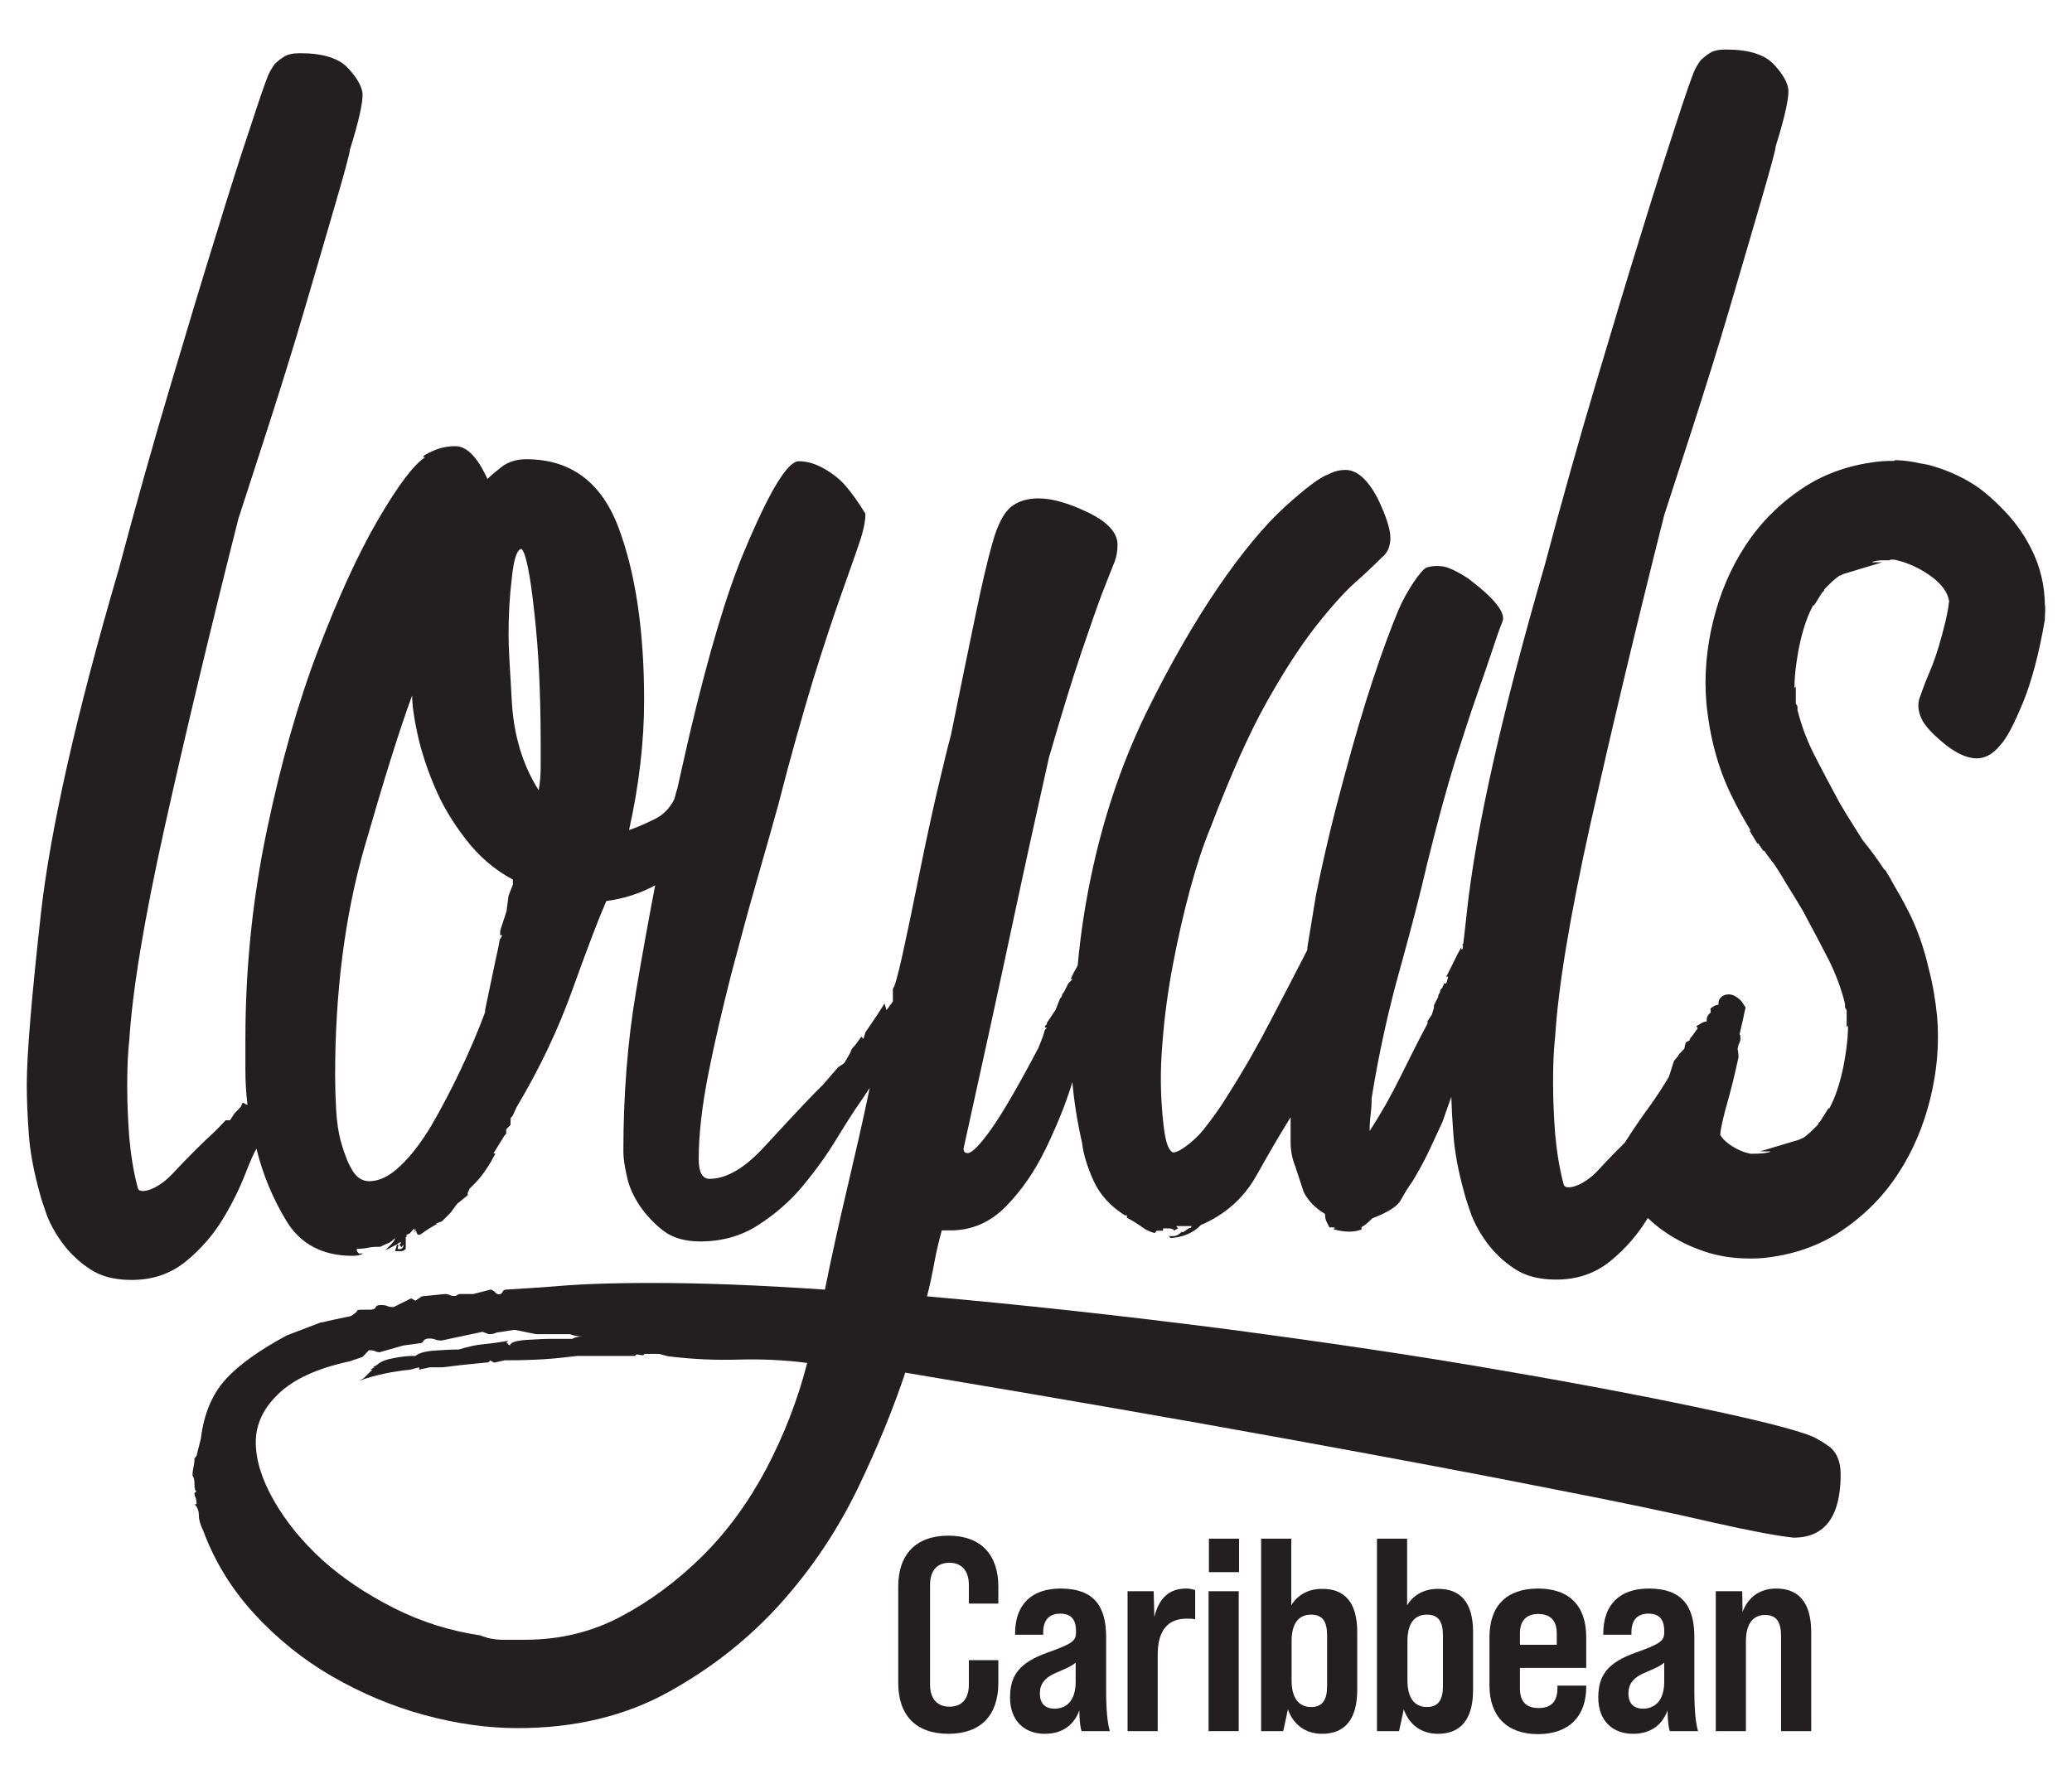
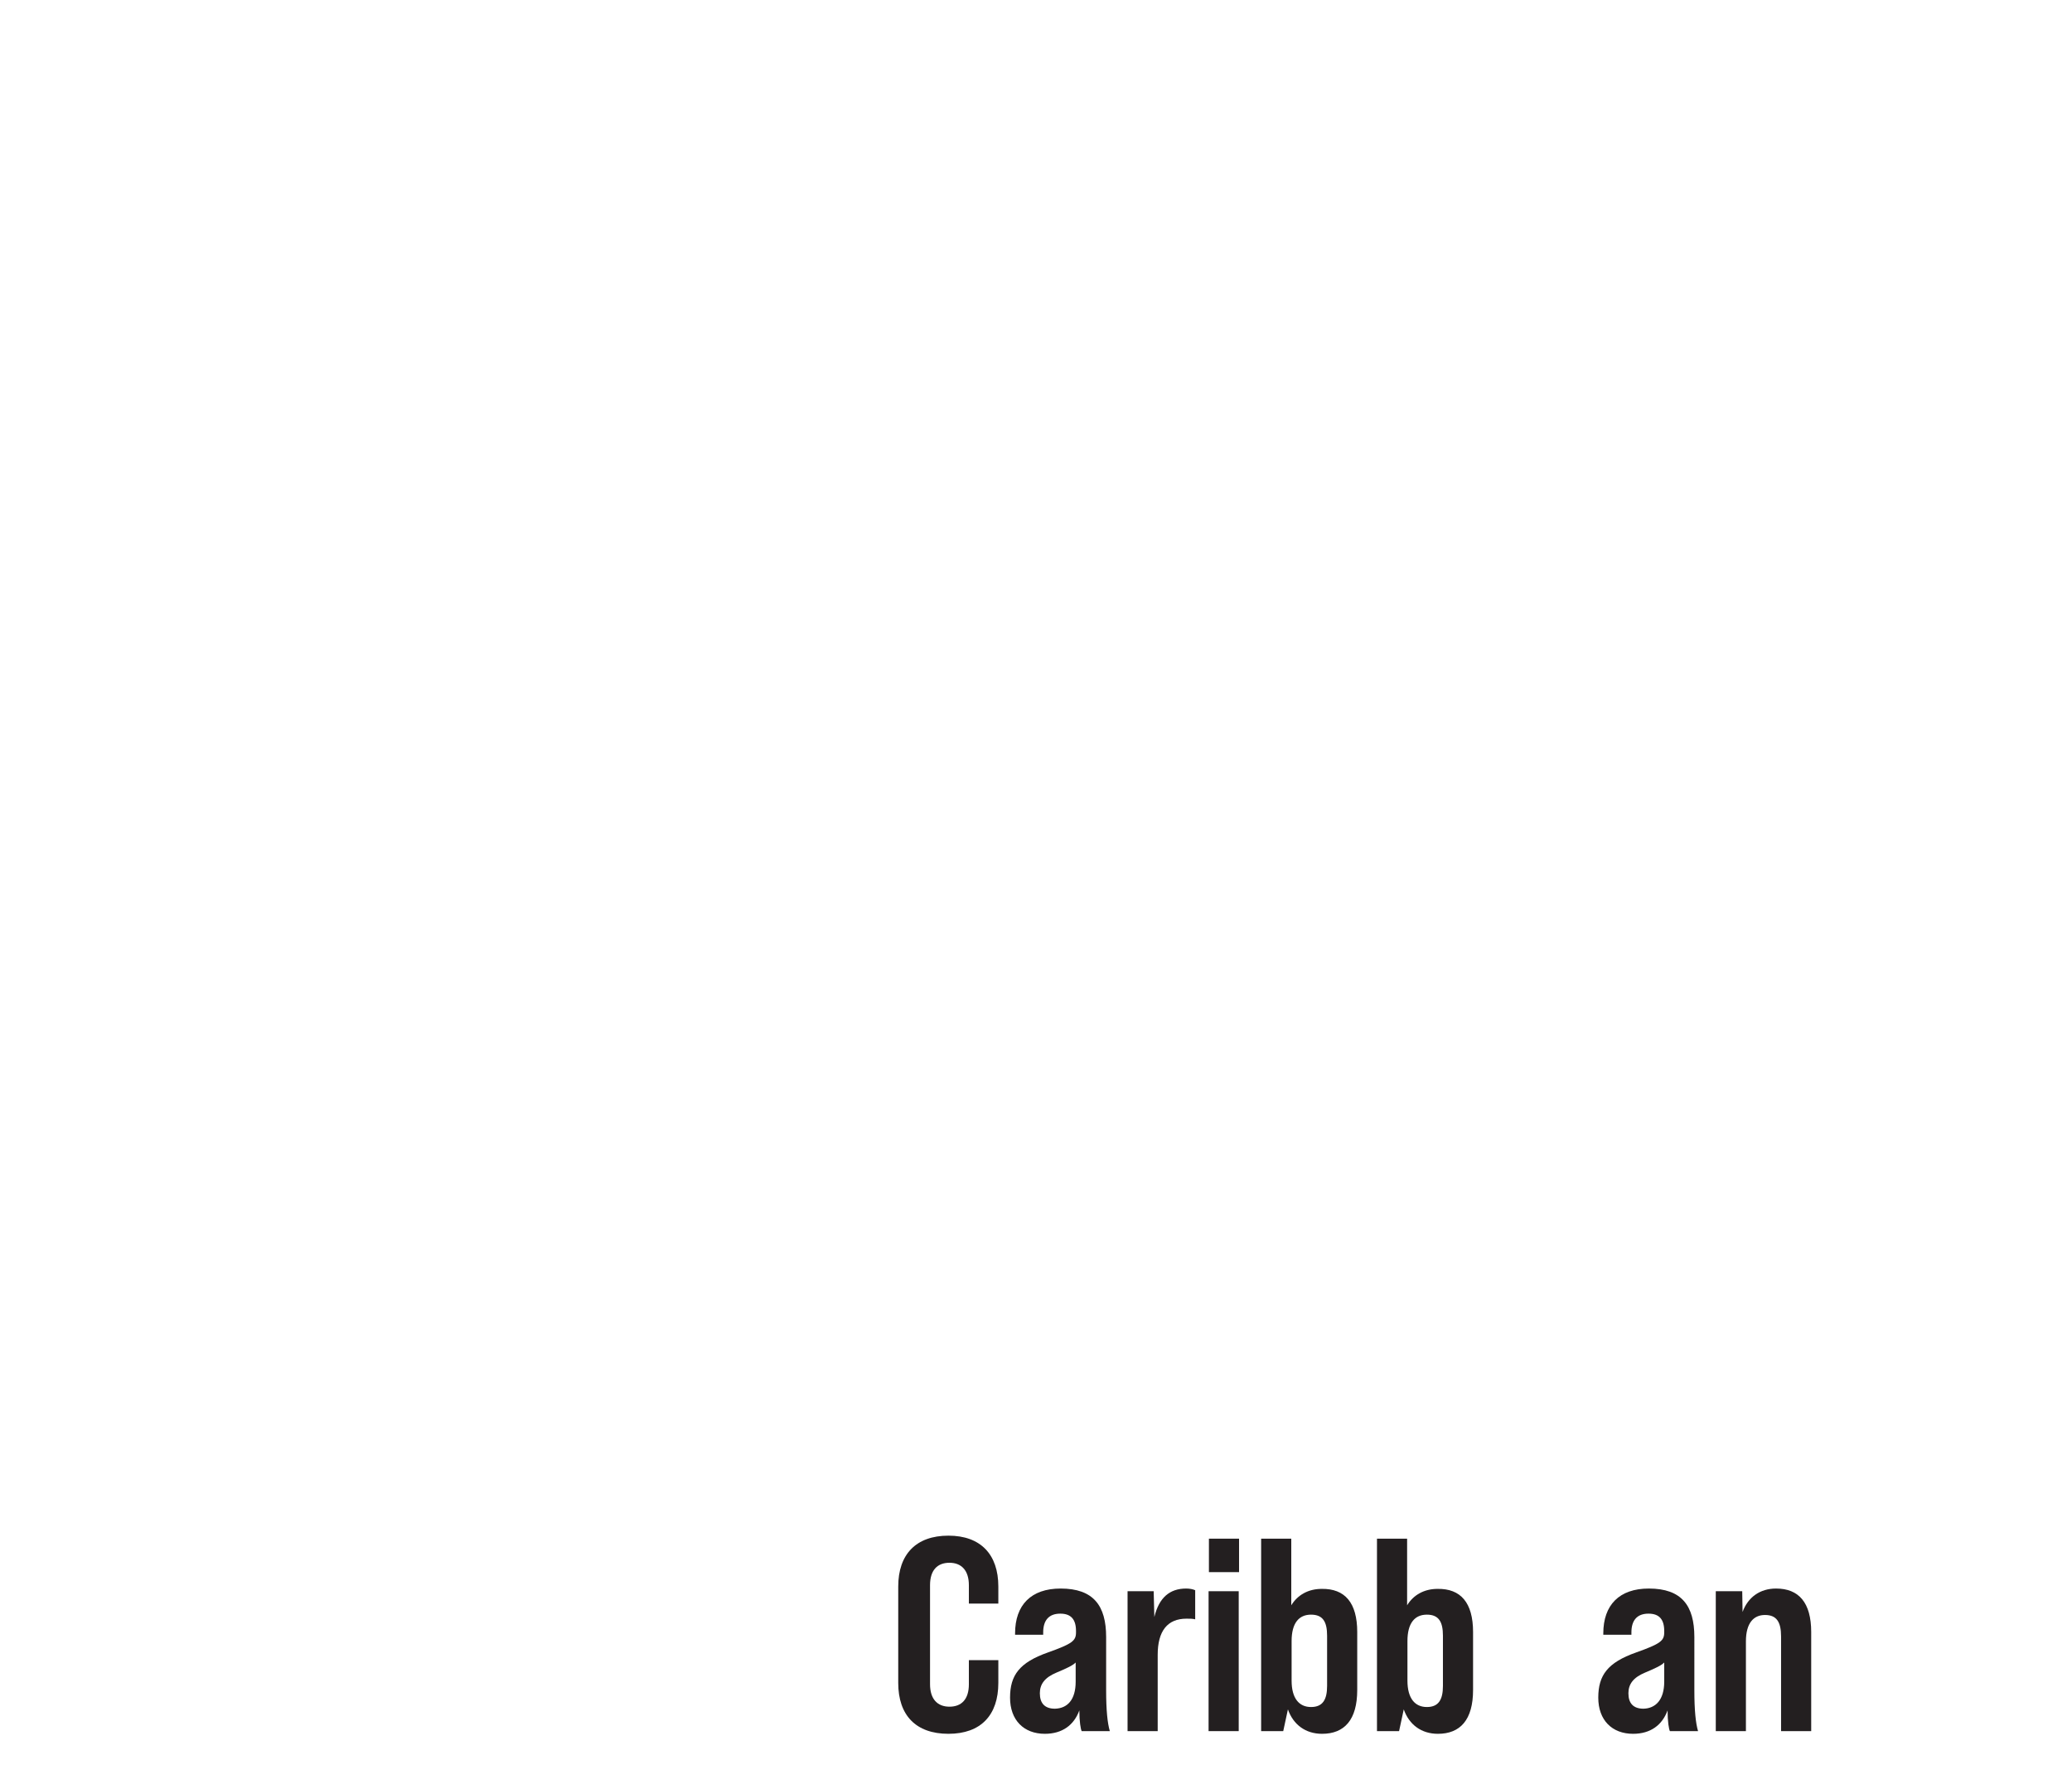
<svg xmlns="http://www.w3.org/2000/svg" version="1.1" id="Laag_1" x="0px" y="0px" viewBox="0 0 618.9 533.1" style="enable-background:new 0 0 618.9 533.1;" xml:space="preserve">
  <style type="text/css">
	.st0{fill:#231F20;}
</style>
-   <path class="st0" d="M610.8,181.1c0-6.1-1.4-11.9-4.1-17.2c-2.3-4.6-5.4-8.8-9.1-12.4c-1.9-2-4-3.8-6.2-5.5c-4.2-3-8.9-5.2-13.9-6.7  c-1.3-0.4-2.8-0.7-4.1-0.9c-2.2-0.5-4.4-0.8-6.5-0.9h-0.9l-0.2,0.2c-1.2,0-2.5,0-3.6,0.1c-8.9,0.8-17,3.5-24,8.2  c-6.8,4.6-12.5,10.3-16.9,17.1c-4.4,6.7-7.6,14.3-9.6,22.5c-2,8.2-2.7,16.4-2,24.5c1,10.2,3.5,19.5,7.5,27.6c1.7,3.5,3.6,7,5.7,10.4  l-0.3,0.1l2.3,3.8h0.3l1.5,2.2h0.3c1,1.5,2.1,2.9,3.1,4.2c0.7,1,1.3,2.1,2.1,3.3l1.3,2.2c1,1.6,1.9,3.1,2.9,4.7  c1.3,2.2,2.4,3.9,3,5.2c2.2,4.1,4.5,8.4,6.8,12.9c2.1,4.2,3.8,8.7,4.9,13.2v1.1l0.5,0.8v5.1l0.4-0.5c0,2.4-0.2,4.9-0.6,7.6  c-0.4,2.8-0.9,5.6-1.6,8.2c-0.7,2.6-1.5,5.1-2.6,7.4c-0.3,0.6-0.6,1.2-0.9,1.8v-0.5l-2.6,4.1c0,0-0.1,0.1-0.1,0.1l-0.5,0.5v0.3  c-0.2,0.2-0.7,0.8-2.4,2.4c-1,0.9-1.8,1.5-2.3,1.8v-0.1l-1,0.5l-11.7,3.5h3.1l-0.2,0.2c-0.7,0.2-1.4,0.3-2.3,0.4  c-1.1,0.1-2.2,0.1-3.3,0.1c-2.3-0.4-4.5-1.4-6.7-3c-1.2-0.9-2-1.8-2.5-2.7c0.2-2,0.8-4.5,1.6-7.6c1.6-5.5,2.8-10.5,3.7-14.7l0.2-0.9  l-0.1-1.2c0-0.4-0.1-0.8-0.2-1.2l0.3-1.3c0.5-0.9,0.7-1.7,0.5-2.4l0.1-0.5l-0.2,0.1c0-0.1-0.1-0.2-0.1-0.3l1-4.3l0,0l0.3-1.4  c0,0,0-0.1,0-0.1l0.5-2.2l-0.7-1.1c-0.5-0.9-1.3-1.6-2.3-2.2c-1.3-0.8-2.7-0.8-3.9-0.1c-0.9,0.6-1.3,1.5-1.2,2.5c0,0,0,0,0,0.1  c-0.4,0-0.9,0.1-1.5,0.5l-0.9,0.6l0.1,1.3l-0.1,0c-0.3,0.2-1.3,1-1.1,2.6c-0.4,0-1,0.1-1.6,0.5l-1.5,0.9l0.4,0.6l-1.7,2.4  c-0.4,0.3-0.6,0.7-0.7,1.2c-0.2,0.1-0.4,0.2-0.6,0.3l-0.6,0.4l-0.4,1.8l-1.2,1.3c-0.3,0.2-0.5,0.5-0.6,0.8l-1.3,1.6l-0.1,0.3  c-0.5,1.5-0.9,2.9-1.4,4.4h0c-1.8,3-3.7,6-5.9,9c-2.2,3-4.6,6.5-7.1,10.4c0,0.1-0.1,0.2-0.2,0.3c-2.5,2.5-5.2,5.2-8,8.3  c-4.3,4.6-9.5,6.1-10.2,4.3c-1.3-4.8-2.1-9.9-2.6-15.4c-0.4-5.5-0.6-10.4-0.6-14.8c0-4.4,0.1-7.9,0.3-10.5c0.2-2.6,0.3-3.7,0.3-3.3  c0.9-14.9,4.4-36.1,10.5-63.6c6.2-27.6,13.5-58.4,22.1-92.5c1.7-5.2,4.5-13.8,8.3-25.6c3.8-11.8,7.6-23.8,11.2-36.1  c3.6-12.2,6.8-23.2,9.6-32.8c2.8-9.6,4.2-14.9,4.2-15.7c2.6-8.3,3.8-13.8,3.8-16.4c0-2.2-1.4-4.8-4.2-7.9c-2.8-3.1-7.6-4.6-14.4-4.6  c-2.1,0-3.7,0.3-4.8,1c-1.1,0.7-2,1.4-2.9,2.3c-0.9,1.3-1.5,2.4-1.9,3.3c-0.9,2.2-2.7,7.4-5.4,15.7s-6.2,19-10.2,32.1  c-4.1,13.1-8.6,28.2-13.7,45.3c-5.1,17.1-10.2,35.2-15.3,54.4c-12.8,44.2-20.6,78.8-23.3,104c-0.3,3.1-0.7,6.1-1,8.9  c-0.1,0.2-0.2,0.4-0.4,0.6h0.3c0,0.4-0.1,0.7-0.1,1.1l-0.4,0.2V283c-0.6,1.1-1.3,2.3-1.9,3.6c-0.9,1.8-1.7,3.5-2.6,5.2h0.6l-0.6,2  h-0.6l-0.6,1.3l-0.6,0.7c0,0.4-0.1,0.8-0.3,1c-0.2,0.2-0.3,0.6-0.3,1l-1.3,2.6v0.7l-0.6,2l-1.3,2v0.7c-2.6,4.8-5.2,10.1-8,15.7  c-2.8,5.7-5.9,11.2-9.3,16.4c0-1.7,0.1-3.4,0.3-4.9c0.2-1.5,0.3-3.2,0.3-4.9c2.1-13.1,4.9-25.8,8.3-38c3.4-12.2,6.2-23,8.3-32.1  c3-12.2,5.8-22.4,8.3-30.5c2.6-8.1,4.8-14.9,6.7-20.3s3.4-9.8,4.5-13.1c1.1-3.3,2-6,2.9-8.2c1.3-2.6-2.1-7-10.2-13.1  c-3.4-2.2-6-3.4-7.7-3.6c-1.7-0.2-3.2-0.1-4.5,0.3c-1.7,0.4-6.3,7.3-8.6,12.8c-2.3,5.5-4.9,12.5-7.7,21c-2.8,8.5-5.7,18.3-8.6,29.2  c-3,10.9-5.8,22.5-8.3,34.8c-0.4,2.6-0.9,5.2-1.3,7.9c-0.4,2.6-0.9,5.2-1.3,7.9v0.7c-3.4,6.6-7,13.6-10.9,21  c-3.8,7.4-8.1,14.9-12.8,22.3c-2.1,3.5-4.6,7-7.4,10.5c-2.8,3.5-8,7.4-9.3,6.6c-1.3-0.9-2.1-3.7-2.6-8.5c-0.9-7.9-1-15.9-0.3-23.9  c0.6-8.1,1.7-16.1,3.2-23.9c1.5-7.9,3.2-15.3,5.1-22.3c1.9-7,3.9-13.1,6.1-18.4c6-15.7,11.6-28.3,16.9-37.7  c5.3-9.4,10.2-16.9,14.7-22.6c4.5-5.7,8.3-9.9,11.5-12.8c3.2-2.8,5.9-5.4,8-7.5c1.7-1.3,2.6-3.3,2.6-5.9c0-2.6-1.3-6.6-3.8-11.8  c-3-5.7-6.2-8.5-9.6-8.5c-1.7,0-3.4,0.4-5.1,1.3c-2.6,0.9-6.9,4.2-13.1,9.8c-6.2,5.7-12.8,13.7-19.8,23.9  c-7,10.3-14.1,22.5-21.1,36.7c-7,14.2-12.5,29.8-16.3,46.9c-2.1,9.5-3.7,19.4-4.6,29.5c-0.8,1.3-1.5,2.7-2.1,4h0.6l-1.3,1.3  l-1.3,2.6c-0.4,0.4-0.6,0.8-0.6,1c0,0.2-0.2,0.6-0.6,1l-1.3,3.3l-2.6,3.9c0,0.4-0.1,0.7-0.3,0.7c-0.2,0-0.3,0.2-0.3,0.7h0.6  l-0.6,0.7l-0.6,2l-1.3,3.3c-6,11.4-10.7,19.5-14.1,24.3c-3.4,4.8-5.8,7.2-7,7.2c-0.9,0-1.3-0.4-1.3-1.3c6-27.1,11-50.1,15-68.9  c4-18.8,7.6-34.8,10.5-47.9c3.8-13.1,7-23.5,9.6-31.2c2.6-7.6,4.6-13.4,6.1-17.4c1.5-3.9,2.7-6.9,3.5-8.9c0.9-2,1.3-4,1.3-6.2  c0-3.5-2.9-6.7-8.6-9.5c-5.8-2.8-10.8-4.3-15-4.3c-3.4,0-6.2,0.9-8.3,2.6c-2.1,1.8-3.9,5.2-5.4,10.5c-1.5,5.2-3.2,12.5-5.1,21.7  c-1.9,9.2-4.4,21.2-7.4,36.1c-0.9,3.1-2.2,8.8-4.2,17.1c-1.9,8.3-3.7,16.7-5.4,25.2c-1.7,8.5-3.3,16.2-4.8,23  c-1.5,6.8-2.5,10.2-2.9,10.2v3.9l-1.9,2.6l-0.6-2l0,0c-0.6,0.9-1.2,1.9-1.9,3c-1.3,2-2.6,3.8-3.8,5.6l-0.6,2l-0.6-0.7l-1.9,2.6  c-0.9,0.9-1.3,1.5-1.3,2l-1.9,3.3l-1.9,1.3l-4.5,5.2l-2.6,2.6c-3.8,3.9-8.7,9.2-14.7,15.7c-6,6.6-11.5,9.8-16.6,9.8  c-2.1,0-3.2-2-3.2-5.9c0-7.4,1-16,2.9-25.6c1.9-9.6,4.2-19.3,6.7-29.2c2.6-9.8,5.1-19.2,7.7-28.2c2.6-9,4.7-16.5,6.4-22.6  c3.8-14.9,7.4-27.4,10.5-37.7c3.2-10.3,6-18.7,8.3-25.2c2.3-6.6,4.2-11.7,5.4-15.4c1.3-3.7,1.9-6.7,1.9-8.9  c-2.1-3.5-4.1-6.2-5.8-8.2c-1.7-2-3.8-3.7-6.4-5.2c-2.6-1.5-5.1-2.3-7.7-2.3c-3.4,0-8.8,9-16.3,26.9c-5.3,12.6-10.7,30.9-16.3,54.6  v-0.2c0,0,0,0.1,0,0.2c-1.2,5.3-2.5,10.9-3.8,16.8l-0.1,0.1l0,0c-0.2,0.9-0.7,2.6-0.7,2.6c-1.3,2.6-3.2,4.6-5.8,5.9  c-2.6,1.3-5.1,2.4-7.7,3.3c3-13.5,4.5-26.5,4.5-38.7c0-21-2.6-38.3-7.7-51.8c-5.1-13.5-14.3-20.3-27.5-20.3c-3,0-5.4,0.8-7.4,2.3  c-1.9,1.5-3.3,2.7-4.2,3.6c-3-6.6-6.2-9.8-9.6-9.8c-2.1,0-4.3,0.4-6.4,1.3c-2.1,0.9-3.2,1.5-3.2,2h0.6c-3.4,2.2-8.1,8.4-14.1,18.7  c-6,10.3-11.9,23.3-17.9,39c-6,15.7-11.1,33.7-15.3,53.8c-4.2,20.1-6.4,40.9-6.4,62.3v9.5c0,3.1,0.2,6.5,0.6,10l-0.1,0.2l-1.3-0.7  l-0.6,1.3l-1.9,2l-1.3,2h-1.3l-1.9,2l-1.3,1.3c-3.8,3.5-8.1,7.8-12.8,12.8c-4.3,4.6-9.5,6.1-10.2,4.3c-1.3-4.8-2.1-9.9-2.6-15.4  c-0.4-5.5-0.6-10.4-0.6-14.8c0-4.4,0.1-7.9,0.3-10.5c0.2-2.6,0.3-3.7,0.3-3.3c0.9-14.9,4.4-36.1,10.5-63.6s13.5-58.4,22.1-92.5  c1.7-5.2,4.5-13.8,8.3-25.6c3.8-11.8,7.6-23.8,11.2-36.1c3.6-12.2,6.8-23.2,9.6-32.8c2.8-9.6,4.2-14.9,4.2-15.7  c2.6-8.3,3.8-13.8,3.8-16.4c0-2.2-1.4-4.8-4.2-7.9c-2.8-3.1-7.6-4.6-14.4-4.6c-2.1,0-3.7,0.3-4.8,1c-1.1,0.7-2,1.4-2.9,2.3  c-0.9,1.3-1.5,2.4-1.9,3.3c-0.9,2.2-2.7,7.4-5.4,15.7c-2.8,8.3-6.2,19-10.2,32.1c-4.1,13.1-8.6,28.2-13.7,45.3s-10.2,35.2-15.3,54.4  C22.8,213.3,15,248,12.2,273.1C9.4,298.3,8,315.2,8,324c0,4.4,0.2,9.3,0.6,14.8c0.4,5.5,1.5,11.3,3.2,17.4c0.4,1.7,1.2,4,2.2,6.9  c1.1,2.8,2.7,5.7,4.8,8.5c2.1,2.8,4.8,5.4,8,7.5c3.2,2.2,7.4,3.3,12.5,3.3c6.4,0,11.8-1.9,16.3-5.6c4.5-3.7,8.1-7.9,10.9-12.5  c2.8-4.6,5-9.1,6.7-13.4c1.4-3.6,2.5-6.2,3.4-7.7c1.9,7.7,4.9,14.9,8.9,21.5c4.2,7,10.9,10.5,19.8,10.5c1.3,0,2.3-0.2,3.2-0.7h-1.3  l-0.6-0.7v-0.7c1.3,0,2.3-0.1,3.2-0.3c0.9-0.2,1.9-0.3,3.2-0.3h0.6c0.9-0.4,1.6-0.8,2.2-1c0.6-0.2,1.4-0.8,2.2-1.6  c0,0.4-0.4,1.1-1.3,2l-1.6,1.6c1-0.4,2.1-1,3.2-1.6c0.4-0.2,0.7-0.4,1-0.7h0.6l-0.6,0.7l0.6,0.7l0.6-0.7c0,0.9-0.4,1.3-1.3,1.3  c-0.4,0-0.5-0.2-0.3-0.7c0.2-0.4,0.1-0.7-0.3-0.7l-0.6,2h1.9c0.4,0,0.9-0.2,1.3-0.7v-3.3c0,0-0.1,0-0.1,0c0.5-0.4,0.5-0.7,0.1-0.7  l1.3-0.7l0.6-0.7l0.6-0.7v0.7l0.6-0.7l-0.6,1.3l0.6-0.7c0,0,0.1,2.1,1.6,1c1.5-1.1,3.1-2.1,4.8-3h-0.6l1.9-0.7l2.6-2.6l1.9-2.6  l3.2-2.6v-0.7l0.6-1.3l1.3-1.3c1.3-1.3,2.5-2.7,3.5-4.3c1.1-1.5,2-3.2,2.9-4.9h-0.6l3.2-5.2l0.6-0.7v-1.3l1.3-1.3v-2l0.6-0.7  l0.6-1.3l0.6-1.3c6.8-11.4,12.5-23.3,16.9-35.7c4.5-12.5,7.8-21.1,9.9-25.9c5.3-0.7,10.2-2.3,14.6-4.7c-2,10.4-3.9,21-5.7,31.6  c-2.6,15.3-3.8,31.3-3.8,47.9c0,1.8,0.3,4.2,1,7.2c0.6,3.1,1.9,6,3.8,8.9c1.9,2.8,4.3,5.4,7,7.5c2.8,2.2,6.5,3.3,11.2,3.3  c6.4,0,12.2-1.6,17.3-4.9c5.1-3.3,9.6-7.2,13.4-11.8c3.8-4.6,7.1-9.2,9.9-13.8c2.8-4.6,5.2-8.4,7.4-11.5l2.6-3.9  c-2.1,10.1-4.4,20-6.7,29.8c-2.3,9.8-4.6,20-6.7,30.5c-18.8-1.3-36-2-51.8-2c-6,0-11.7,0.1-17.3,0.3c-5.5,0.2-10.6,0.6-15.3,1  l-10.9,0.7c-0.4,0-0.7,0.2-1,0.7c-0.2,0.4-0.5,0.7-1,0.7s-0.9-0.2-1.3-0.7c-0.4-0.4-0.9-0.7-1.3-0.7l-5.1,1.3h-3.8  c-0.4,0-0.7,0.1-1,0.3c-0.2,0.2-0.5,0.3-1,0.3s-0.9-0.1-1.3-0.3c-0.4-0.2-0.9-0.3-1.3-0.3l-7,0.7l-1.9,1.3l-1.3-0.7  c-0.9,0.4-1.7,0.9-2.6,1.3c-0.9,0.4-1.7,0.9-2.6,1.3c-0.9,0-1.5-0.1-1.9-0.3c-0.4-0.2-1.1-0.3-1.9-0.3c-0.9,0-1.4,0.2-1.6,0.7  c-0.2,0.4-0.7,0.7-1.6,0.7h-2.6c-0.9,0-1.3,0.1-1.3,0.3c0,0.2-0.6,0.8-1.9,1.6c-4.2,0.9-6.7,1.4-7.4,1.6c-0.6,0.2-1.2,0.3-1.6,0.3  l-10.2,3.9c-8.1,4.4-14.2,8.7-18.2,13.1c-4,4.4-6.5,10.3-7.4,17.7l-1.3,5.2l-0.6,0.7c0,0.9-0.1,1.7-0.3,2.6  c-0.2,0.9-0.3,1.7-0.3,2.6c0.4,0.4,0.6,1.3,0.6,2.6c0,1.3,0.2,2,0.6,2l-0.6,0.6c0,0.6,0.1,1,0.3,1.3c0.2,0.4,0.3,1.1,0.3,2h-0.6  c0.9,0.9,1.3,2,1.3,3.3s0.4,2.8,1.3,4.6c3.4,9.2,8.5,17.5,15.3,24.9c6.8,7.4,14.6,13.7,23.3,18.7c8.7,5,17.9,8.9,27.5,11.5  c9.6,2.6,18.9,3.9,27.8,3.9c17.1,0,32.1-3.6,45.1-10.8c13-7.2,24.2-16.1,33.6-26.6c9.4-10.5,17-22,23-34.4  c6-12.5,10.6-23.9,14.1-34.4c44.3,7.4,82.2,14,113.5,19.7s57.5,10.6,78.6,14.8c21.1,4.1,37.4,7.5,48.9,10.2  c11.5,2.6,19.6,4.1,24.3,4.6c9.4,0,14.1-6.3,14.1-19c0-3.9-1.3-6.8-3.8-8.5c-1.3-0.9-2.3-1.5-3.2-2c-3-1.8-13-4.5-30-8.2  c-17.1-3.7-38.2-7.8-63.3-12.1c-25.1-4.4-52.9-8.5-83.1-12.5c-30.3-3.9-60.1-7.2-89.5-9.8c0.9-3.5,1.6-6.9,2.2-10.2  c0.6-3.3,1.4-6.5,2.2-9.5h2.6c6.4,0,11.9-2.4,16.6-7.2c4.7-4.8,8.6-10.5,11.8-17.1c3.2-6.6,5.8-12.9,7.7-19c0.1-0.3,0.2-0.7,0.3-1  c0.5,5.5,1.4,11.5,2.9,18.1c0.4,3.5,1.6,7.3,3.5,11.5c1.9,4.1,5,7.5,9.3,10.2h0.6v0.7c1.7,0.9,3.3,1.9,4.8,3  c1.5,1.1,3.5,1.6,3.5,1.6l0.6-0.7h1.9v-0.7h1.3c1.3,0,1.9,0.2,1.9,0.7l1.3-0.7l-0.6-0.7h5.1c-0.4,0-0.6,0.1-0.6,0.3  c0,0.2-0.2,0.3-0.6,0.3l-1.9,1.3L353,368c-0.9,0.9-1.7,1.3-2.6,1.3h-1.3l0.6,0.6c3.8-0.3,6.8-1.6,9-3.9c7.2-3.1,12.8-8,16.6-14.8  c3.8-6.8,7.2-12.6,10.2-17.4v7.2c0,2.6,0.4,5,1.3,7.2l2.6,7.9c1.3,2.6,3.4,4.8,6.4,6.6c0,0.9,0.1,1.5,0.3,2c0.2,0.4,0.5,1.1,1,2h1.3  c0.9,0.4,1.1,0.5,0.6,0.3c-0.4-0.2-0.6-0.1-0.6,0.3c3.4,0.9,6.2,0.9,8.3,0v-0.7c0.9-0.4,1.9-1.3,3.2-2.6c4.7-1.8,7.6-3.6,8.6-5.6  c1.1-2,2.2-3.8,3.5-5.6c2.1-3.5,3.8-6.7,5.1-9.5c1.3-2.8,2.6-5.6,3.8-8.2c0.9-2.5,1.7-5,2.6-7.4c0.1,3.4,0.3,7.1,0.6,11  c0.4,5.5,1.5,11.3,3.2,17.4c0.4,1.7,1.2,4,2.2,6.9c1.1,2.8,2.7,5.7,4.8,8.5c2.1,2.8,4.8,5.4,8,7.5c3.2,2.2,7.4,3.3,12.5,3.3  c6.4,0,11.8-1.9,16.3-5.6c4.5-3.7,8.1-7.9,10.9-12.5c0.1-0.1,0.1-0.2,0.2-0.3l0,0c1.5,1.4,3,2.7,4.6,3.8c4.2,3,8.9,5.2,13.9,6.7  c3.9,1.1,7.9,1.6,11.8,1.6c1.2,0,2.4,0,3.6-0.1c8.9-0.8,17-3.5,24-8.2c6.8-4.6,12.5-10.3,16.9-17.1c4.4-6.7,7.6-14.3,9.6-22.5  c2-8.2,2.7-16.4,2-24.5c-0.5-4.9-1.3-9.7-2.5-14.2c-1.4-6.1-3.4-11.9-6-17c-1.6-3.2-3.4-6.3-5.2-9.4v-0.1l-1.8-3h-0.2  c-2-3-4.1-5.9-6.3-8.6l-0.3-0.4l-1.7-2.7c-1-1.6-2-3.2-3-4.8c-1.3-2.2-2.4-3.9-3-5.2c-2.2-4-4.5-8.4-6.8-12.9  c-2.1-4.2-3.8-8.7-4.9-13.2v-1.1l-0.5-0.8v-5.1l-0.4,0.5c0-2.4,0.2-4.9,0.6-7.6c0.4-2.8,0.9-5.6,1.6-8.2c0.7-2.6,1.5-5.1,2.6-7.4  c0.3-0.6,0.6-1.2,0.9-1.8v0.5l2.6-4.1c0,0,0.1-0.1,0.1-0.1l0.5-0.5v-0.3c0.2-0.2,0.7-0.8,2.4-2.4c1-0.9,1.8-1.5,2.3-1.8v0.1l1-0.5  l11.6-3.5h-3l0.2-0.2c0.7-0.2,1.5-0.3,2.3-0.4c0.4,0,0.9,0,1.3,0h0.6l0.9,0l0.1-0.2c0.4,0,0.8,0,1.2,0c3.8,0.8,7.7,2.5,11.3,5.2  c2.9,2.2,4.7,4.6,5.1,7.2c-0.1,0.7-0.2,1.5-0.3,2.2c-0.2,1.2-0.5,2.4-0.7,3.5c-1.4,5.8-2.8,10.4-4.1,13.7c-1.4,3.3-2.6,6.2-3.4,8.7  c-0.7,1.5-1.2,3.9,0.2,6.9c1,2.3,3.5,4.9,7.6,8.2c4.8,3.6,8.8,4.6,12,3.1c1.5-0.7,2.8-1.8,4-3.3c1.8-1.9,4-6,6.8-12.8  c2.6-6.4,4.8-14.7,6.5-24.7l0-0.2c0,0,0-0.1,0-0.2l0-0.4v-0.1c0.1-1.2,0.1-2.2,0.1-3.2L610.8,181.1z M153.2,264.3l-1.3,3.3l-0.6,4.6  l-1.9,5.9v1.3h0.6l-0.6,1.3v-0.7l-0.6,3.3l-0.6,2.7l-3.3,15.7v0.7c-2.1,5.7-4.6,11.5-7.4,17.4c-2.8,5.9-5.7,11.4-8.6,16.4  c-3,5-6.1,9.1-9.3,12.1c-3.2,3.1-6.3,4.6-9.3,4.6c-2.1,0-3.8-1.1-5.1-3.3c-1.3-2.2-2.3-4.8-3.2-7.9c-0.9-3.1-1.4-6.5-1.6-10.2  c-0.2-3.7-0.3-7.1-0.3-10.2c0-24.9,2.9-47.5,8.6-67.6c5.8-20.1,10.5-35.4,14.4-45.9c0,2.6,0.5,6.5,1.6,11.5c1.1,5,2.8,10.3,5.1,15.7  c2.3,5.5,5.4,10.7,9.3,15.7c3.8,5,8.5,9.1,14.1,12.1L153.2,264.3L153.2,264.3z M161.5,229.2c0,2.4-0.2,4.7-0.6,6.9  c-4.7-7.4-7.4-16.2-8-26.2c-0.6-10-1-16.8-1-20.3c0-5.7,0.3-11.4,1-17.1c0.6-5.7,1.6-8.5,2.9-8.5c1.3,1.3,2.6,7.7,3.8,19  c1.3,11.4,1.9,24.5,1.9,39.4L161.5,229.2L161.5,229.2z M228.9,438.8c-5.3,10-11.7,18.8-19.2,26.2c-7.5,7.4-15.6,13.4-24.3,18  c-8.7,4.6-18.2,6.9-28.5,6.9h-6.7c-2.3,0-4.6-0.4-6.7-1.3c-8.9-1.3-17.6-4-25.9-8.2c-8.3-4.2-15.4-9-21.4-14.4  c-6-5.5-10.8-11.4-14.4-17.7c-3.6-6.3-5.4-12.1-5.4-17.4s2.2-10.1,6.7-14.4c4.5-4.4,11.6-7.7,21.4-9.8l3.8-1.3l1.9-2  c0.9,0,1.5,0.1,1.9,0.3c0.4,0.2,0.9,0.3,1.3,0.3l7-2l5.1-0.7c0.4,0,0.8-0.2,1-0.7c0.2-0.4,0.8-0.7,1.6-0.7c0.8,0,1.5,0.1,1.9,0.3  c0.4,0.2,1.1,0.3,1.9,0.3l12.2-2.6l1.9,0.7c0.9,0,1.5-0.1,1.9-0.3c0.4-0.2,0.9-0.3,1.3-0.3l4.5-0.7l6.4,1.3h10.2  c0.9,0.4,2.1,0.7,3.8,0.7c-1.3,0-2.3,0.2-3.2,0.7h-7c-0.9,0-3,0.1-6.4,0.3c-3.4,0.2-5.1,0.8-5.1,1.6c-0.4,0-0.6-0.1-0.6-0.3  c0-0.2-0.2-0.3-0.6-0.3l0.6-0.7c-2.6,0.4-5,0.8-7.4,1c-2.3,0.2-4.8,0.8-7.4,1.6h-1.3c-0.9,0-2.8,0.1-5.8,0.3c-3,0.2-4.9,0.8-5.8,1.6  h-0.6c-1.7,0-3.7,0.2-6.1,0.7c-2.3,0.4-3.9,1.1-4.8,2l-1.3,0.7h0.6l-1.3,0.7h0.6l-2.6,2.6l-1.3,0.7c5.1-1.8,10.2-2.8,15.3-3.3  l2.6-0.7v0.7l3.2-0.7h3.8l5.8-0.7l7-0.7c0.9,0,1.3-0.2,1.3-0.7l1.3,0.7l3.2-0.7h1.3c3.4,0,6.8-0.1,10.2-0.3c3.4-0.2,6.8-0.6,10.2-1  h17.3c0-0.4,0.4-0.6,1.3-0.3c0.9,0.2,1.3,0.1,1.3-0.3h4.5l2.6,0.7c7.2,0.9,14.3,1.2,21.1,1c6.8-0.2,13.6,0.1,20.5,1  C238.3,418.2,234.2,428.7,228.9,438.8L228.9,438.8z" />
  <g>
    <path class="st0" d="M268.3,502.8V474c0-9.6,5.3-15.2,15-15.2c9.6,0,14.9,5.6,14.9,15.2v5.1h-8.8v-5.5c0-4.4-2.2-6.7-5.8-6.7   s-5.8,2.2-5.8,6.7v29.6c0,4.4,2.2,6.7,5.8,6.7s5.8-2.2,5.8-6.7V496h8.8v6.8c0,9.6-5.2,15.2-14.9,15.2   C273.5,518,268.3,512.4,268.3,502.8L268.3,502.8z" />
    <path class="st0" d="M323.1,517.2c-0.3-0.5-0.7-2.9-0.7-6.2c-1.6,4.4-5.1,7-10.3,7c-6.3,0-10.4-4.1-10.4-10.8   c0-6.7,2.8-10.5,11.3-13.5c7.3-2.6,8.4-3.5,8.4-6v-0.4c0-3.5-1.5-5.2-4.7-5.2c-3.5,0-5.1,2.1-5.1,5.6v0.7h-8.4V488   c0-8.5,4.8-13.4,13.6-13.4c9.8,0,13.6,5.1,13.6,14.5V505c0,6,0.4,9.8,1.1,12.2L323.1,517.2L323.1,517.2z M321.3,502.4v-5.7   c-0.9,0.9-2.6,1.7-5.7,3c-3.6,1.5-5,3.5-5,6.2c0,3,1.5,4.6,4.5,4.6C318.8,510.4,321.3,507.9,321.3,502.4L321.3,502.4z" />
    <path class="st0" d="M357,475.1v8.7c-0.7-0.2-1.6-0.2-2.6-0.2c-5.7,0-8.6,3.7-8.6,10.8v22.8h-9v-41.8h7.8l0.2,7.7   c1.4-5.8,4.6-8.5,9.5-8.5C355.4,474.6,356.3,474.8,357,475.1L357,475.1z" />
    <path class="st0" d="M361,475.4h9v41.8h-9V475.4z M361.1,459.7h9v10h-9V459.7z" />
    <path class="st0" d="M405.4,487.6v17.3c0,8.9-3.8,13.1-10.5,13.1c-4.9,0-8.6-2.7-10.2-7.3l-1.4,6.5h-6.6v-57.5h9v19.9   c1.9-3.1,5.1-4.9,9.1-4.9C401.7,474.6,405.4,478.8,405.4,487.6L405.4,487.6z M396.4,488.7c0-4.1-1.2-6.3-4.8-6.3s-5.8,2.5-5.8,7.9   v11.8c0,5.4,2.3,7.9,5.8,7.9s4.8-2.2,4.8-6.3V488.7L396.4,488.7z" />
    <path class="st0" d="M440,487.6v17.3c0,8.9-3.8,13.1-10.5,13.1c-4.9,0-8.6-2.7-10.2-7.3l-1.4,6.5h-6.6v-57.5h9v19.9   c1.9-3.1,5.1-4.9,9.1-4.9C436.3,474.6,440,478.8,440,487.6L440,487.6z M431,488.7c0-4.1-1.2-6.3-4.8-6.3s-5.8,2.5-5.8,7.9v11.8   c0,5.4,2.3,7.9,5.8,7.9s4.8-2.2,4.8-6.3V488.7L431,488.7z" />
-     <path class="st0" d="M473.8,489.1v9.2H454v6.2c0,3.9,1.9,5.8,5.6,5.8s5.6-1.9,5.6-5.9v-0.8h8.6v0.4c0,8.8-5.2,14.1-14.4,14.1   s-14.5-5.3-14.5-14.5v-14.5c0-9.3,5.1-14.5,14.5-14.5S473.8,479.8,473.8,489.1L473.8,489.1z M465,491.4v-3.4c0-3.9-2-5.8-5.5-5.8   s-5.5,1.9-5.5,5.8v3.4H465L465,491.4z" />
    <path class="st0" d="M498.8,517.2c-0.3-0.5-0.7-2.9-0.7-6.2c-1.6,4.4-5.1,7-10.3,7c-6.3,0-10.4-4.1-10.4-10.8   c0-6.7,2.8-10.5,11.3-13.5c7.3-2.6,8.4-3.5,8.4-6v-0.4c0-3.5-1.5-5.2-4.7-5.2c-3.5,0-5.1,2.1-5.1,5.6v0.7h-8.4V488   c0-8.5,4.8-13.4,13.6-13.4c9.8,0,13.6,5.1,13.6,14.5V505c0,6,0.4,9.8,1.1,12.2L498.8,517.2L498.8,517.2z M497.1,502.4v-5.7   c-0.9,0.9-2.6,1.7-5.7,3c-3.6,1.5-5,3.5-5,6.2c0,3,1.5,4.6,4.5,4.6C494.5,510.4,497.1,507.9,497.1,502.4L497.1,502.4z" />
    <path class="st0" d="M541,487.6v29.6h-9v-28.3c0-4.4-1.4-6.4-4.8-6.4c-3.4,0-5.7,2.4-5.7,7.9v26.8h-9v-41.8h7.9l0.1,6.2   c1.6-4.4,5.2-7,10-7C537.3,474.6,541,478.8,541,487.6L541,487.6z" />
  </g>
</svg>